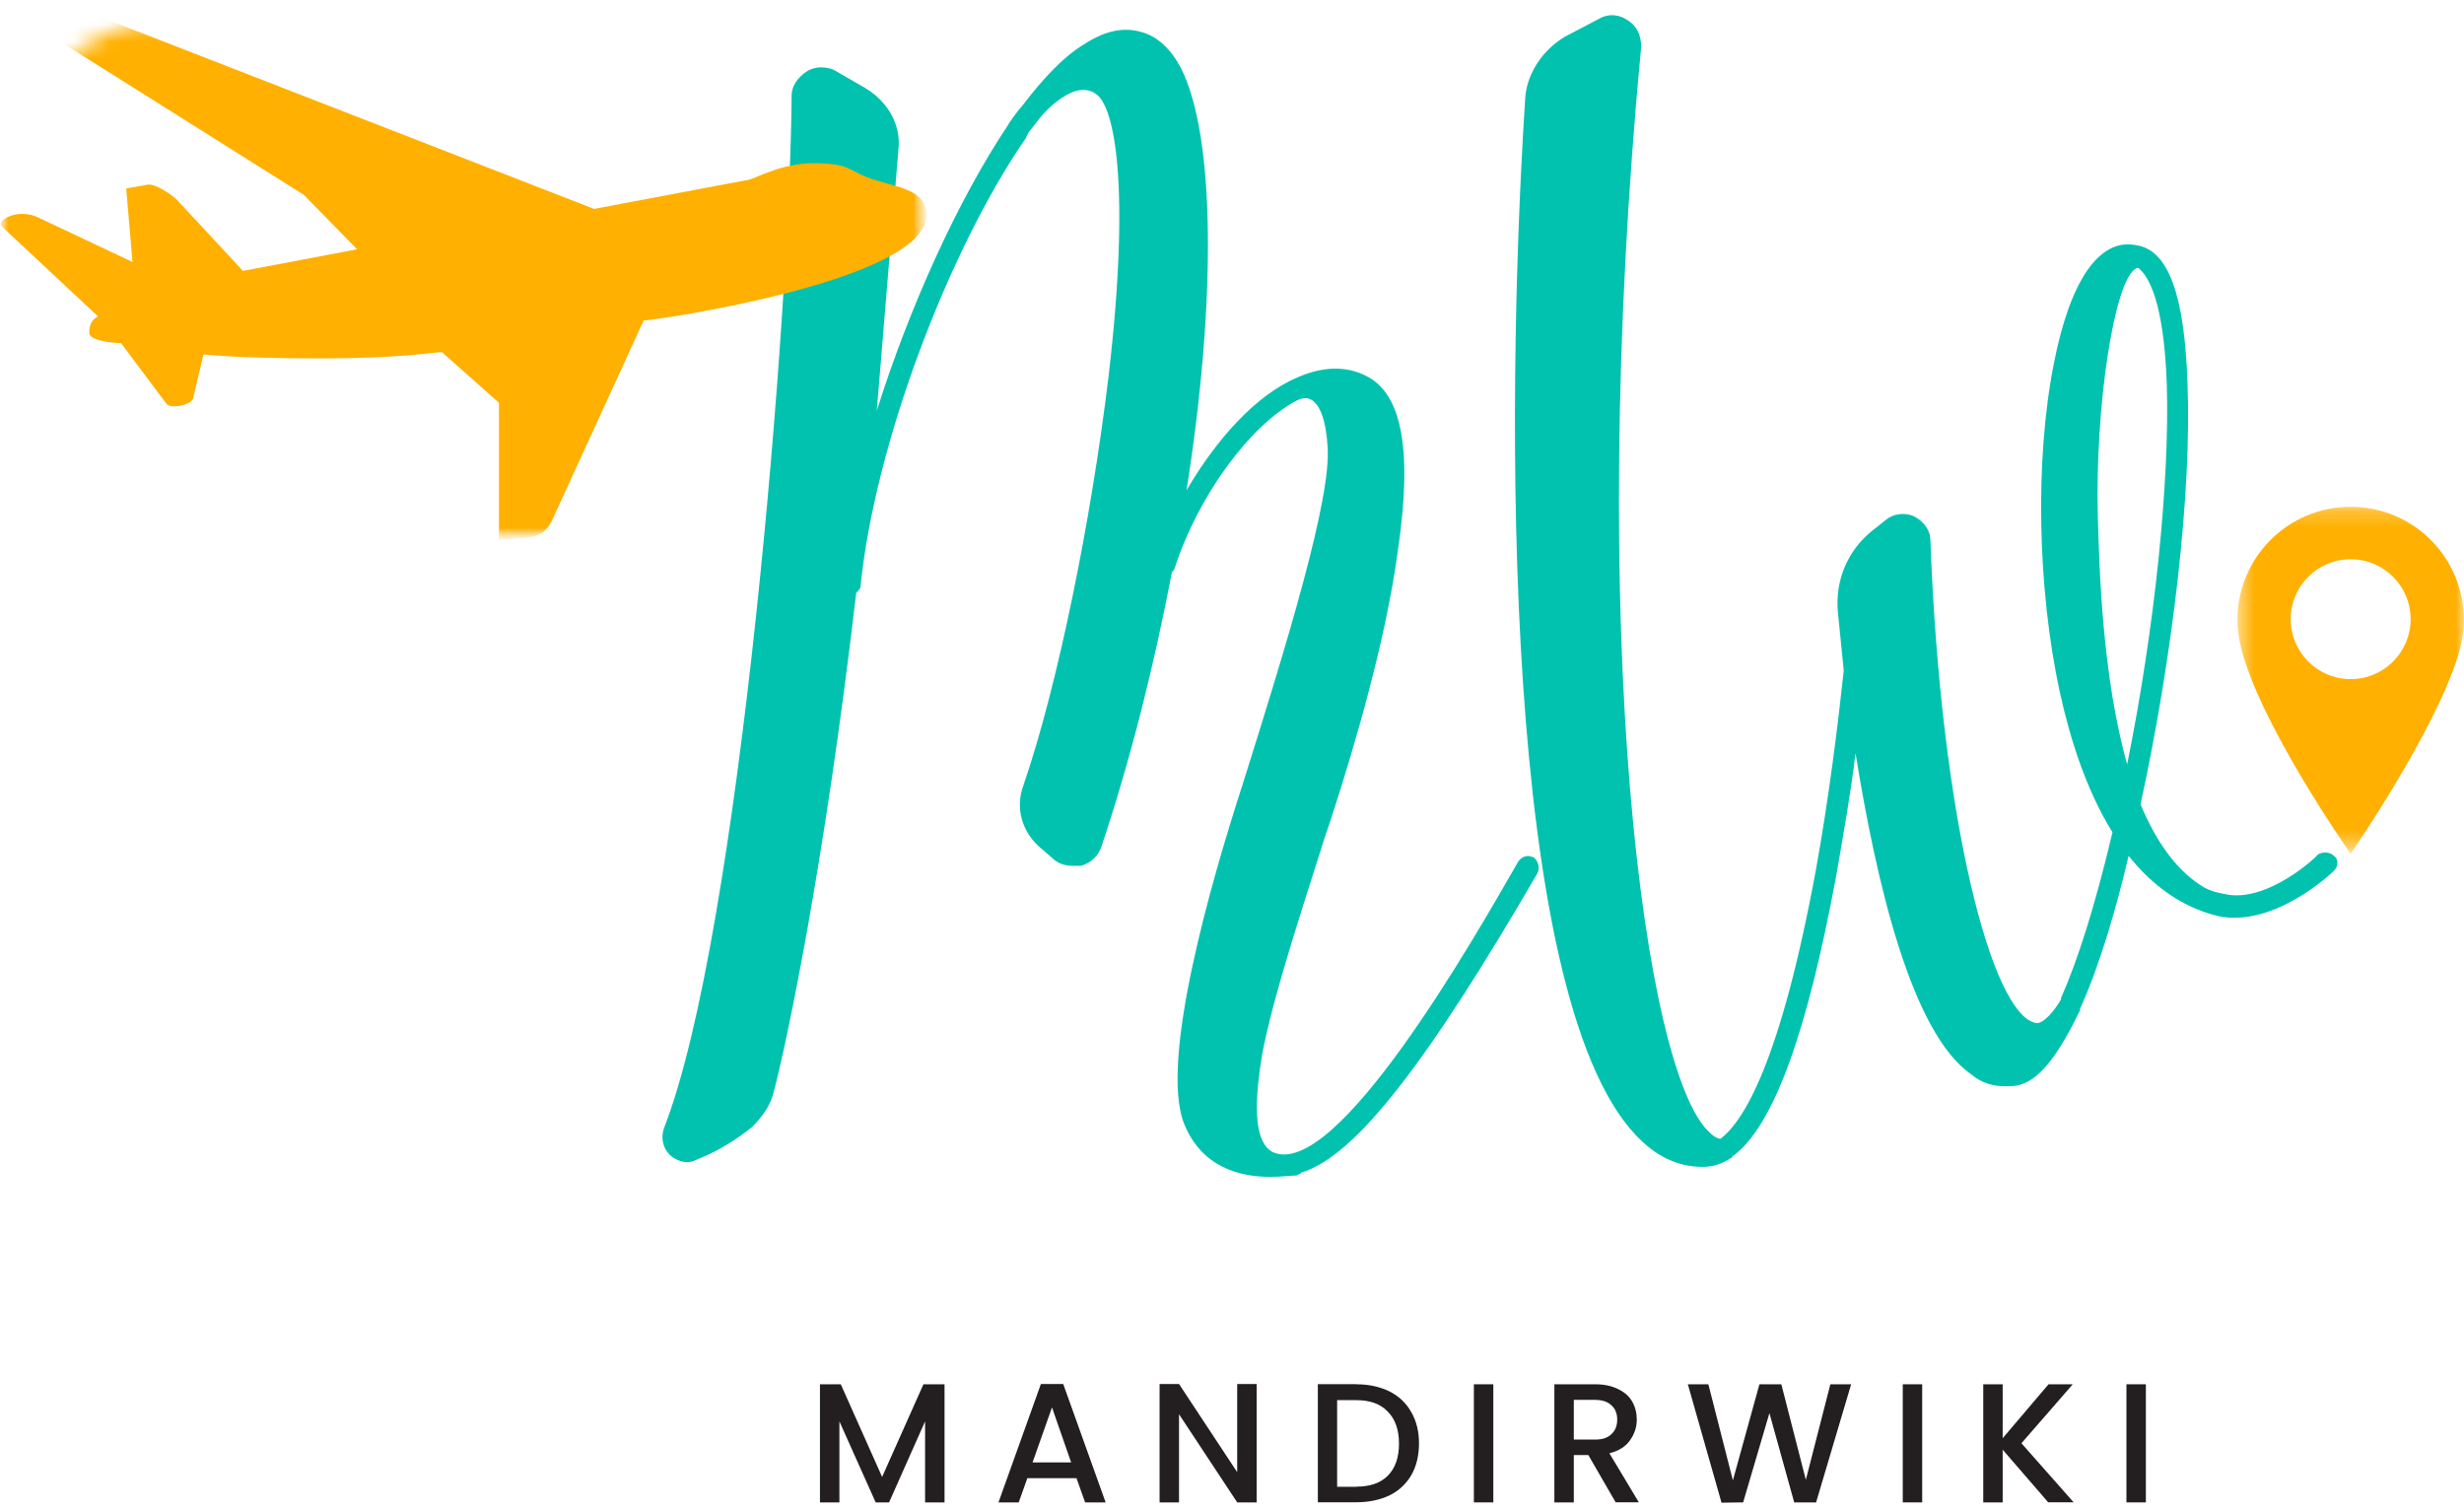
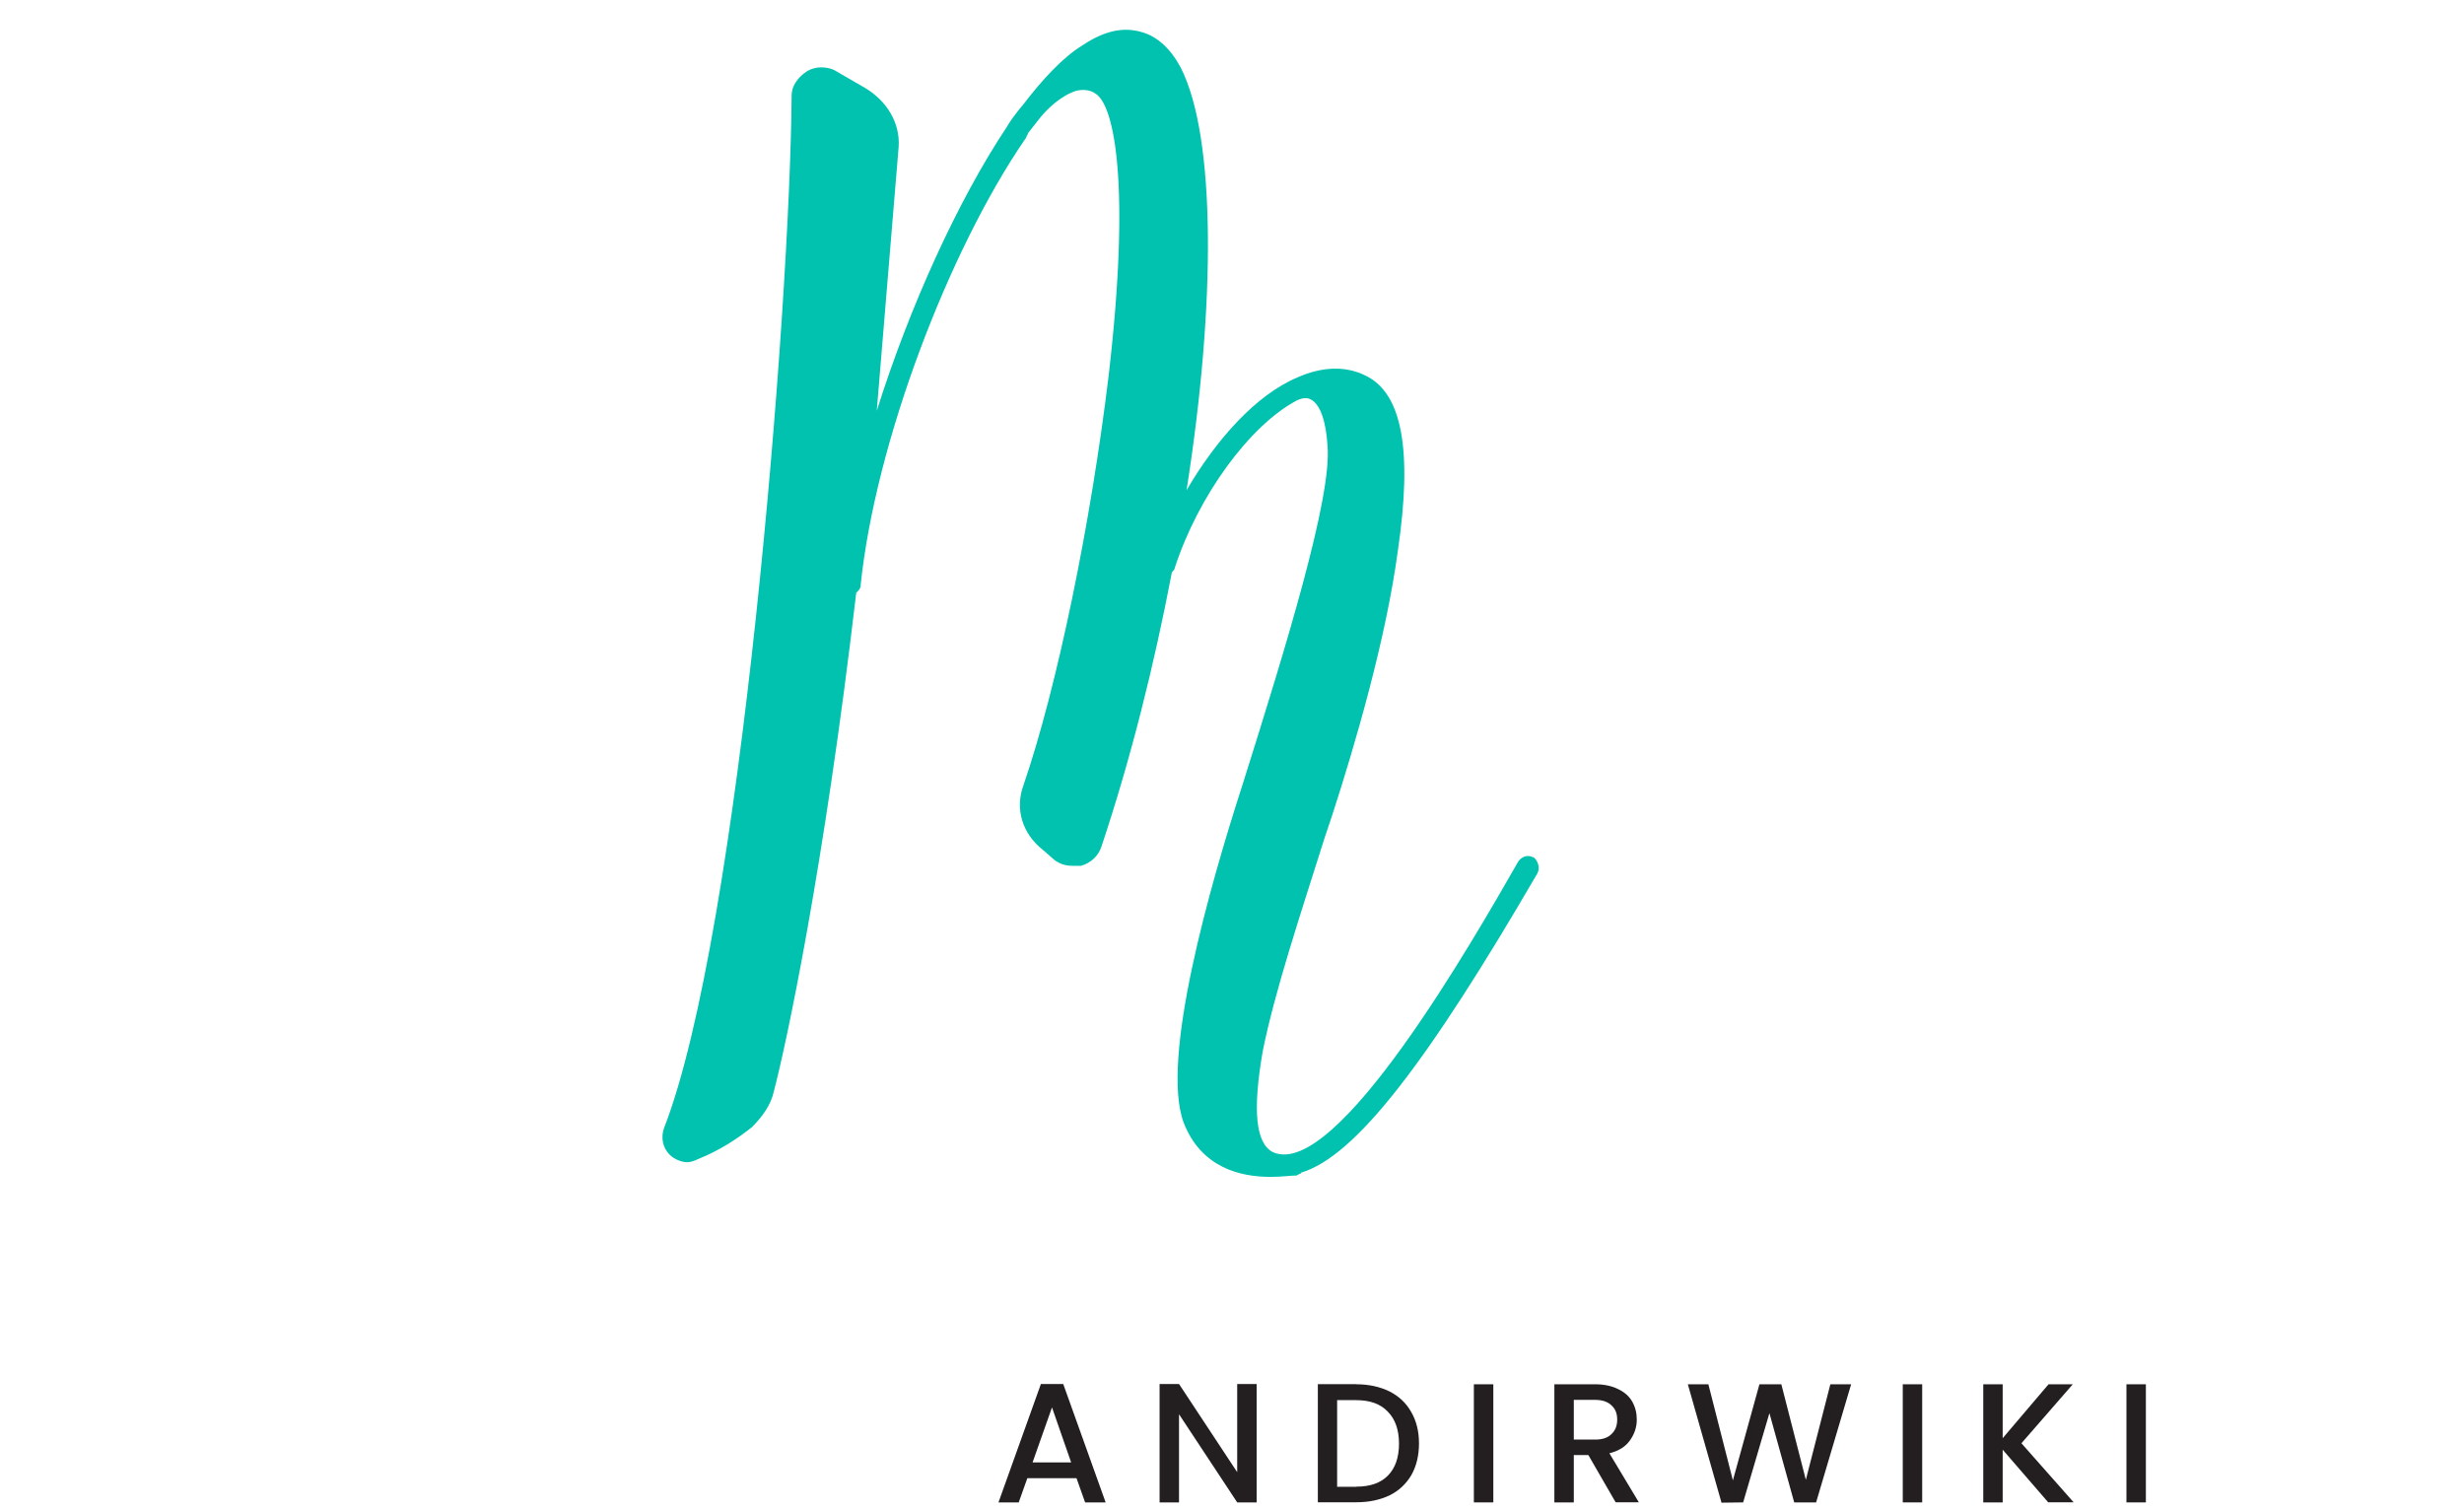
<svg xmlns="http://www.w3.org/2000/svg" width="147" height="90" viewBox="0 0 147 90" fill="none">
  <path d="M91.45 51.14C91.099 50.96 90.748 51.14 90.576 51.401C87.865 56.13 79.715 70.405 75.95 68.739C74.896 68.216 74.725 66.199 75.337 62.696C76.04 59.192 77.526 54.725 79.021 49.997L79.462 48.682C80.858 44.386 82.696 38.09 83.398 32.83C84.272 26.877 83.659 23.463 81.471 22.41C80.246 21.797 78.841 21.887 77.444 22.499C74.905 23.553 72.536 26.264 70.789 29.245C72.544 18.122 72.544 8.142 70.437 4.026C69.825 2.883 69.041 2.189 68.159 1.928C67.016 1.576 65.88 1.838 64.566 2.712C63.422 3.414 62.197 4.729 61.062 6.215C60.539 6.828 60.188 7.35 60.098 7.522C57.118 11.989 54.235 18.383 52.307 24.508L53.614 8.747C53.704 7.342 52.92 6.027 51.605 5.243L49.939 4.28C49.678 4.1 49.327 4.018 48.975 4.018C48.714 4.018 48.363 4.1 48.102 4.28C47.579 4.631 47.228 5.153 47.228 5.676C47.138 18.375 44.157 55.672 39.608 67.318C39.429 67.849 39.518 68.461 39.959 68.894C40.221 69.156 40.662 69.335 41.013 69.335C41.184 69.335 41.454 69.245 41.625 69.156C42.94 68.633 43.994 67.93 44.868 67.236C45.48 66.616 46.003 65.922 46.182 65.048C46.877 62.418 49.163 51.826 51.082 35.362C51.262 35.19 51.344 35.101 51.344 34.921C52.218 26.428 56.595 14.953 61.152 8.306C61.152 8.306 61.242 8.216 61.242 8.126C61.242 8.126 61.323 8.044 61.323 7.955L61.936 7.171C62.467 6.468 63.341 5.684 64.214 5.415C64.566 5.333 65.007 5.333 65.358 5.586C66.501 6.289 67.457 11.107 66.142 22.401C65.088 31.156 63.079 40.964 61.062 46.836C60.539 48.233 60.98 49.727 62.205 50.691L62.908 51.303C63.259 51.565 63.602 51.654 64.043 51.654H64.484C65.096 51.483 65.537 51.042 65.709 50.511C67.465 45.26 68.861 39.658 69.915 34.137C69.996 34.047 70.086 33.965 70.086 33.876C71.483 29.58 74.553 25.382 77.355 23.896C77.706 23.724 77.975 23.724 78.147 23.806C78.759 24.067 79.11 25.121 79.2 26.607C79.462 29.678 76.742 38.514 74.121 46.836C72.193 52.79 69.212 63.21 70.617 66.975C71.671 69.686 74.031 70.209 75.787 70.209C76.489 70.209 77.012 70.127 77.363 70.127C77.453 70.038 77.624 70.038 77.624 69.956C80.866 68.992 85.154 63.39 91.728 52.087C91.899 51.736 91.728 51.303 91.467 51.124L91.45 51.14Z" fill="#00C2AF" />
-   <path d="M138.294 50.96C138.294 51.05 135.224 53.941 132.692 53.329C132.251 53.247 131.908 53.157 131.557 52.977C129.891 52.014 128.666 50.266 127.702 47.988C129.63 39.143 130.765 29.335 130.503 22.859C130.332 17.608 129.36 14.888 127.433 14.627C125.244 14.186 123.496 16.726 122.525 21.715C121.389 27.497 121.561 35.117 122.876 41.242C123.488 44.043 124.452 47.114 126.028 49.654C124.975 54.113 123.929 57.355 122.957 59.543V59.625C122.606 60.246 121.904 61.111 121.471 61.03C118.85 60.589 115.779 48.943 115.166 32.218C115.166 31.605 114.725 31.074 114.203 30.813C113.672 30.552 112.97 30.642 112.537 30.993L111.663 31.687C110.258 32.83 109.474 34.578 109.646 36.505L109.997 40.009C109.646 43.251 109.123 47.538 108.331 51.916C106.232 63.3 104.043 66.885 102.639 67.939C102.557 67.939 102.288 67.857 102.026 67.588C98.09 64.174 94.586 37.812 97.91 2.793C97.91 2.091 97.649 1.56 97.126 1.217C96.603 0.866 95.991 0.776 95.37 1.135L93.361 2.189C92.046 2.973 91.083 4.378 90.993 5.864C89.768 24.868 89.678 59.282 97.559 67.686C98.784 69 100.099 69.613 101.585 69.613C102.198 69.613 102.729 69.441 103.251 69.09C103.251 69.09 103.341 69.09 103.341 69C105.791 67.253 107.808 61.642 109.556 52.193C109.997 49.654 110.43 47.204 110.699 44.925C111.924 52.545 114.023 61.65 117.616 64.1C118.237 64.631 118.931 64.803 119.634 64.803C119.895 64.803 120.246 64.803 120.507 64.713C121.822 64.362 122.957 62.614 124.101 60.254V60.164C125.326 57.453 126.289 54.031 126.992 51.058C128.396 52.814 130.144 54.121 132.333 54.652C135.657 55.354 139.078 52.112 139.25 51.94C139.511 51.679 139.511 51.238 139.25 51.066C138.989 50.805 138.556 50.805 138.286 50.977L138.294 50.96ZM126.91 45.619C125.424 40.36 125.244 33.974 125.154 30.813C124.983 24.337 126.118 16.717 127.433 16.015C127.433 16.015 127.523 15.933 127.604 16.015C128.135 16.456 129.091 17.861 129.27 22.932C129.442 28.706 128.568 37.379 126.902 45.611L126.91 45.619Z" fill="#00C2AF" />
  <mask id="mask0_264_923" style="mask-type:luminance" maskUnits="userSpaceOnUse" x="0" y="0" width="56" height="32">
    <path d="M55.264 0.956H0V31.989H55.264V0.956Z" fill="white" />
  </mask>
  <g mask="url(#mask0_264_923)">
    <mask id="mask1_264_923" style="mask-type:luminance" maskUnits="userSpaceOnUse" x="-1" y="0" width="57" height="33">
      <path d="M43.855 0.956H11.164C4.849 0.956 -0.27 6.075 -0.27 12.389V20.776C-0.27 27.091 4.849 32.209 11.164 32.209H43.855C50.169 32.209 55.288 27.091 55.288 20.776V12.389C55.288 6.075 50.169 0.956 43.855 0.956Z" fill="white" />
    </mask>
    <g mask="url(#mask1_264_923)">
-       <path d="M51.719 10.568C53.23 11.172 55.272 11.172 55.272 12.838C55.272 16.766 39.004 19.118 38.4 19.118L33.026 30.846C32.65 31.752 32.12 31.981 31.515 32.054L29.767 32.201V24.026L26.362 21.005C25.986 21.005 23.79 21.381 19.249 21.381C13.957 21.381 12.52 21.152 12.136 21.152L11.531 23.724C11.458 24.182 10.168 24.402 9.939 24.1L7.219 20.466C6.688 20.466 5.325 20.319 5.325 19.861C5.325 19.257 5.553 19.029 5.855 18.881L0.114 13.516C-0.261 13.14 1.094 12.381 2.303 12.985L7.905 15.631L7.53 11.246L8.812 11.017C9.269 10.944 10.257 11.621 10.559 11.924L14.496 16.162L21.307 14.872L18.122 11.621L3.218 2.246L4.5 1.266C4.5 1.266 4.81 0.964 5.864 0.964L35.443 12.463L44.672 10.723C45.047 10.649 46.64 9.735 48.526 9.735C50.576 9.735 50.576 10.111 51.711 10.568" fill="#FFB000" />
-     </g>
+       </g>
  </g>
  <mask id="mask2_264_923" style="mask-type:luminance" maskUnits="userSpaceOnUse" x="133" y="30" width="14" height="21">
    <path d="M147 30.217H133.492V50.634H147V30.217Z" fill="white" />
  </mask>
  <g mask="url(#mask2_264_923)">
-     <path d="M146.992 36.987C146.992 33.255 143.97 30.233 140.238 30.233C136.506 30.233 133.484 33.255 133.484 36.987C133.484 37.053 133.492 37.118 133.492 37.183C133.492 37.33 133.5 37.494 133.525 37.649C133.525 37.681 133.525 37.706 133.533 37.739C133.549 37.877 133.574 38.016 133.598 38.163C133.623 38.27 133.639 38.367 133.664 38.474C134.693 43.047 140.238 50.936 140.238 50.936C140.238 50.936 145.22 43.717 146.624 39.168C146.739 38.833 146.82 38.498 146.877 38.155C146.943 37.804 146.992 37.486 146.992 37.191C146.992 37.167 146.984 37.151 146.984 37.126C146.984 37.077 146.992 37.036 146.992 36.987ZM140.238 40.515C138.262 40.515 136.661 38.915 136.661 36.938C136.661 34.962 138.262 33.361 140.238 33.361C142.214 33.361 143.815 34.962 143.815 36.938C143.815 38.915 142.214 40.515 140.238 40.515Z" fill="#FFB000" />
-   </g>
-   <path d="M56.35 82.582V89.629H55.19V84.795L53.042 89.629H52.242L50.078 84.795V89.629H48.918V82.582H50.16L52.626 88.11L55.092 82.582H56.334H56.35Z" fill="#231F20" />
+     </g>
  <path d="M64.231 88.184H61.291L60.776 89.629H59.568L62.099 82.565H63.431L65.962 89.629H64.737L64.223 88.184H64.231ZM63.904 87.245L62.761 83.962L61.601 87.245H63.896H63.904Z" fill="#231F20" />
  <path d="M74.97 89.629H73.81L70.339 84.37V89.629H69.18V82.565H70.339L73.81 87.825V82.565H74.97V89.629Z" fill="#231F20" />
  <path d="M80.915 82.582C81.667 82.582 82.32 82.729 82.892 83.006C83.455 83.292 83.896 83.7 84.198 84.248C84.509 84.787 84.656 85.407 84.656 86.118C84.656 86.828 84.501 87.473 84.198 88.004C83.888 88.527 83.455 88.935 82.892 89.213C82.32 89.482 81.667 89.621 80.915 89.621H78.621V82.573H80.915V82.582ZM80.915 88.69C81.74 88.69 82.369 88.47 82.802 88.029C83.243 87.58 83.463 86.943 83.463 86.126C83.463 85.309 83.243 84.672 82.802 84.223C82.369 83.758 81.74 83.529 80.915 83.529H79.772V88.698H80.915V88.69Z" fill="#231F20" />
  <path d="M89.09 82.582V89.629H87.93V82.582H89.09Z" fill="#231F20" />
  <path d="M96.391 89.629L94.758 86.804H93.892V89.629H92.732V82.582H95.166C95.697 82.582 96.154 82.68 96.53 82.867C96.914 83.047 97.2 83.3 97.379 83.619C97.559 83.937 97.649 84.297 97.649 84.689C97.649 85.146 97.51 85.554 97.24 85.93C96.979 86.306 96.571 86.559 96.015 86.698L97.771 89.621H96.391V89.629ZM93.892 85.881H95.166C95.599 85.881 95.917 85.775 96.138 85.554C96.367 85.342 96.481 85.056 96.481 84.689C96.481 84.321 96.367 84.043 96.138 83.839C95.917 83.627 95.599 83.513 95.166 83.513H93.892V85.881Z" fill="#231F20" />
  <path d="M110.438 82.582L108.347 89.629H107.041L105.562 84.305L103.994 89.629L102.704 89.646L100.695 82.582H101.92L103.382 88.315L104.966 82.582H106.273L107.735 88.282L109.197 82.582H110.438Z" fill="#231F20" />
  <path d="M114.676 82.582V89.629H113.517V82.582H114.676Z" fill="#231F20" />
  <path d="M122.198 89.629L119.478 86.485V89.629H118.319V82.582H119.478V85.799L122.214 82.582H123.66L120.597 86.101L123.709 89.621H122.198V89.629Z" fill="#231F20" />
  <path d="M128.021 82.582V89.629H126.861V82.582H128.021Z" fill="#231F20" />
</svg>